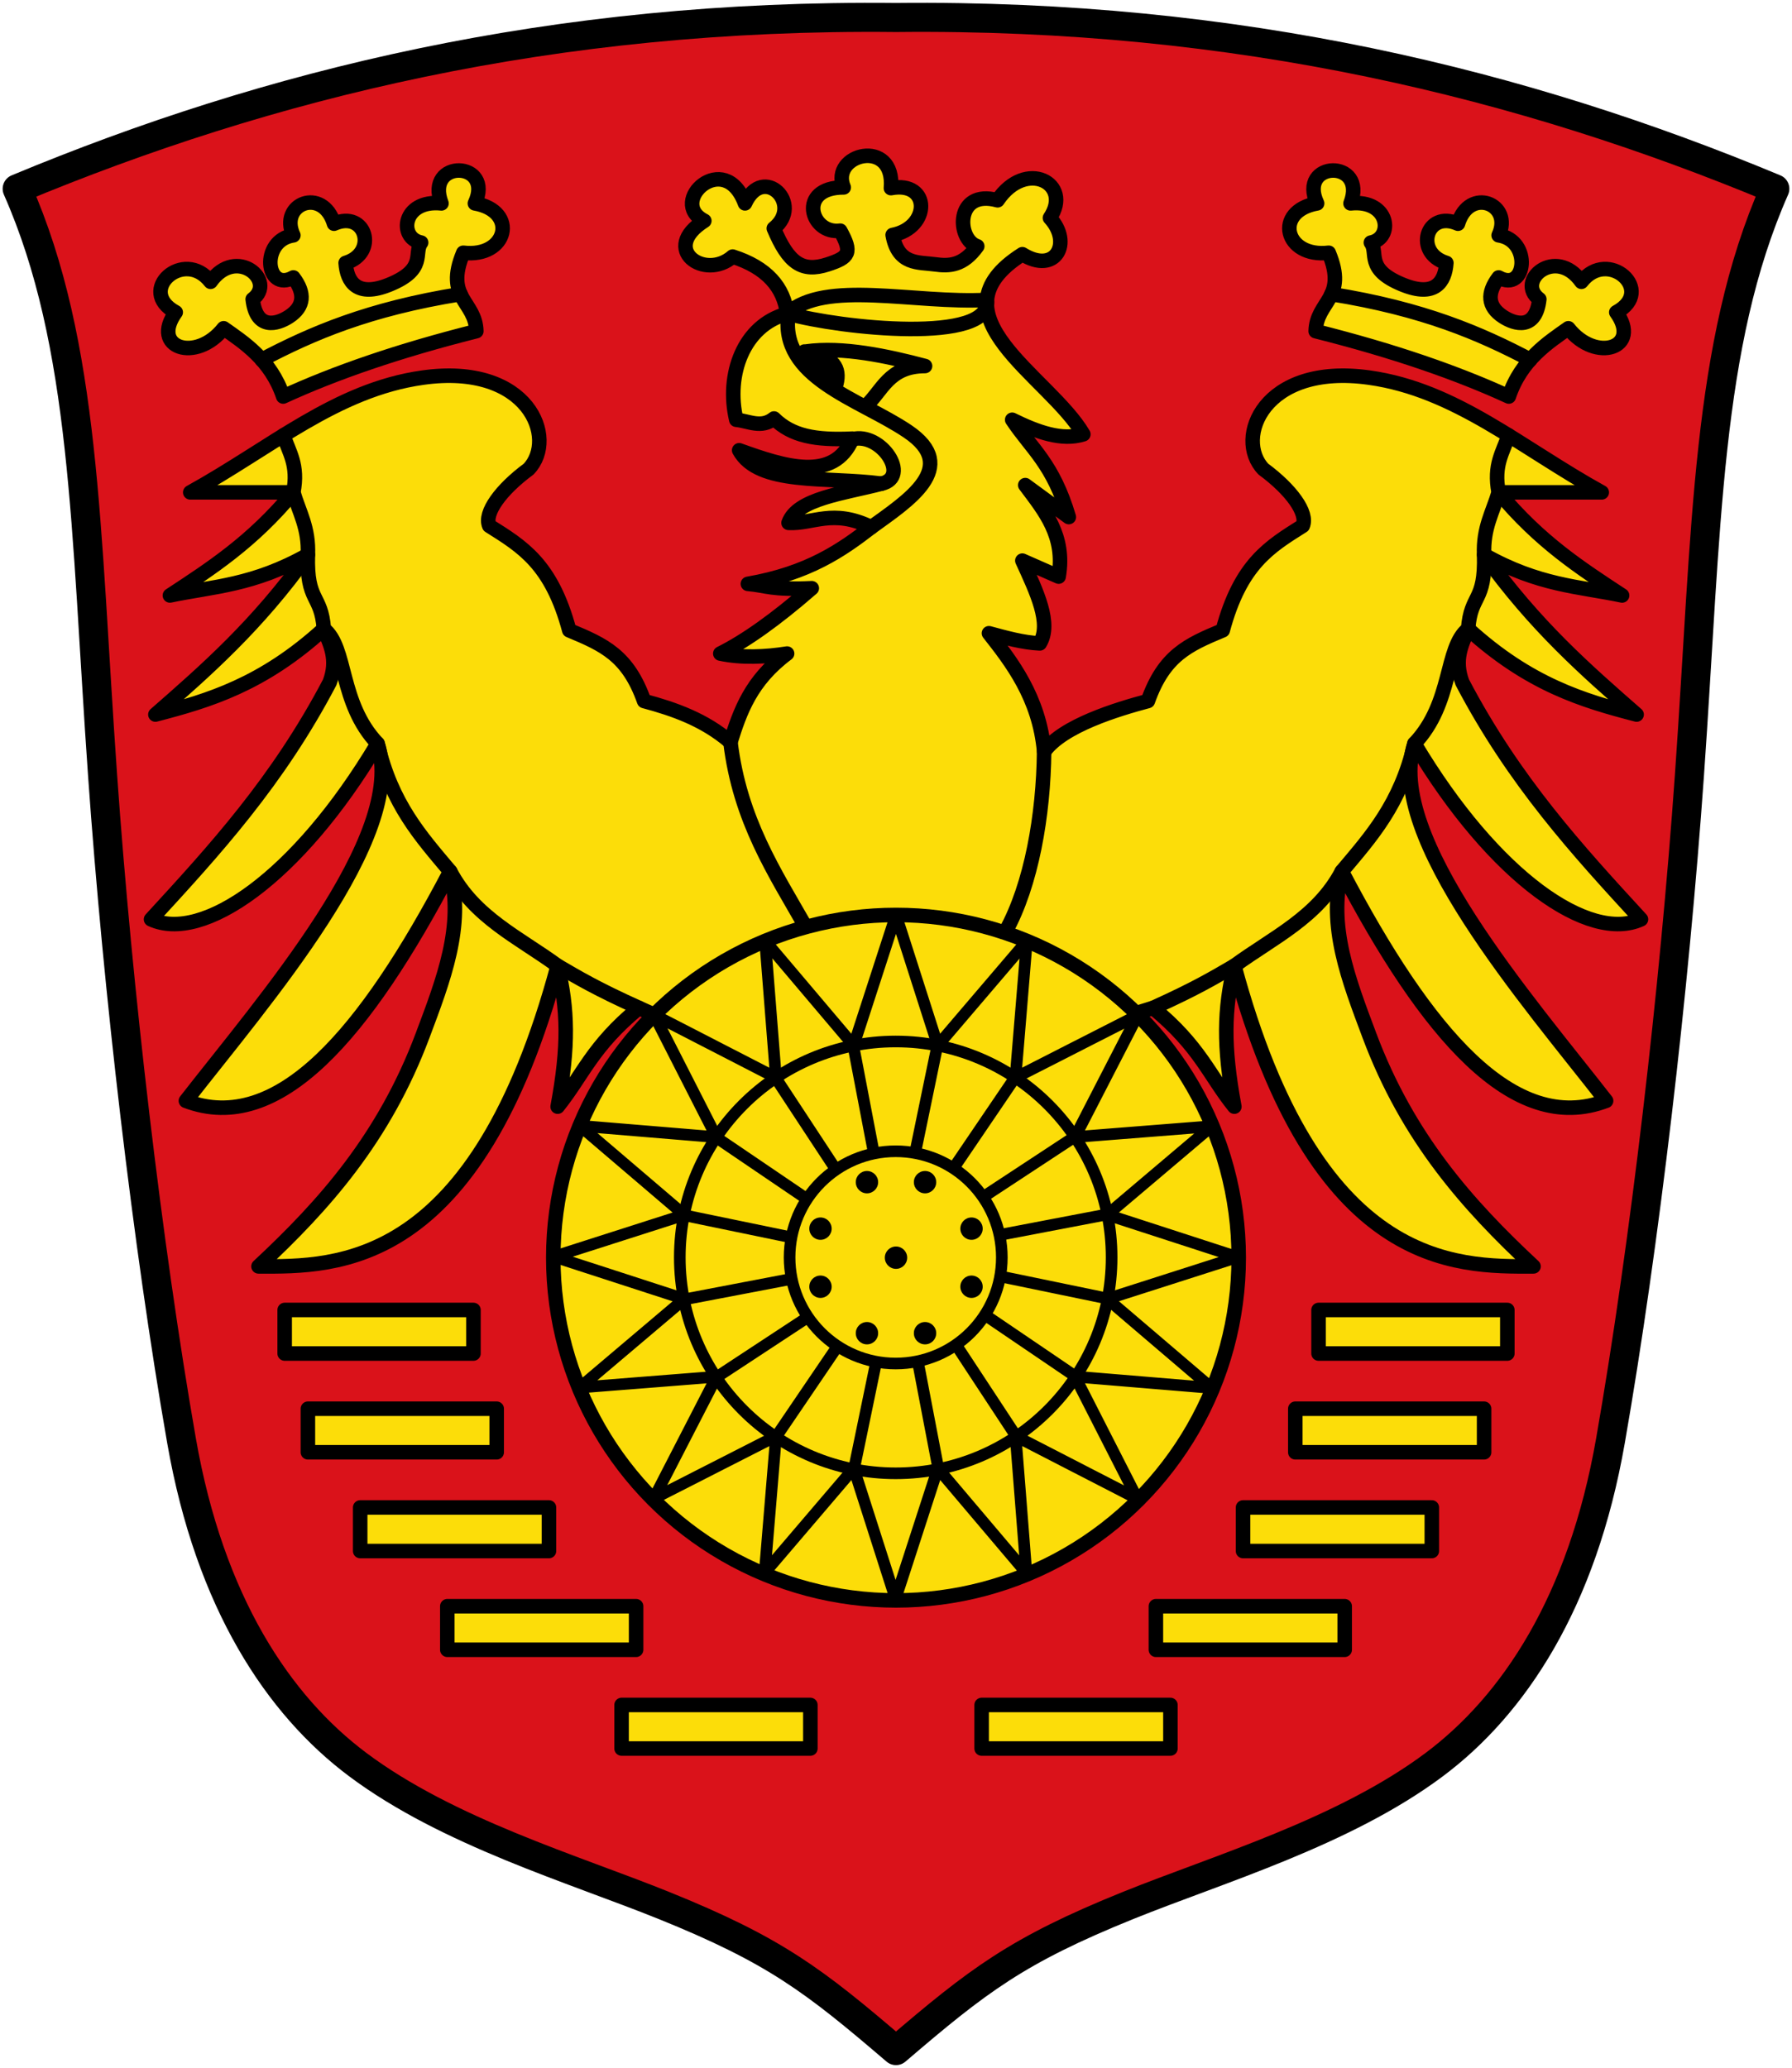
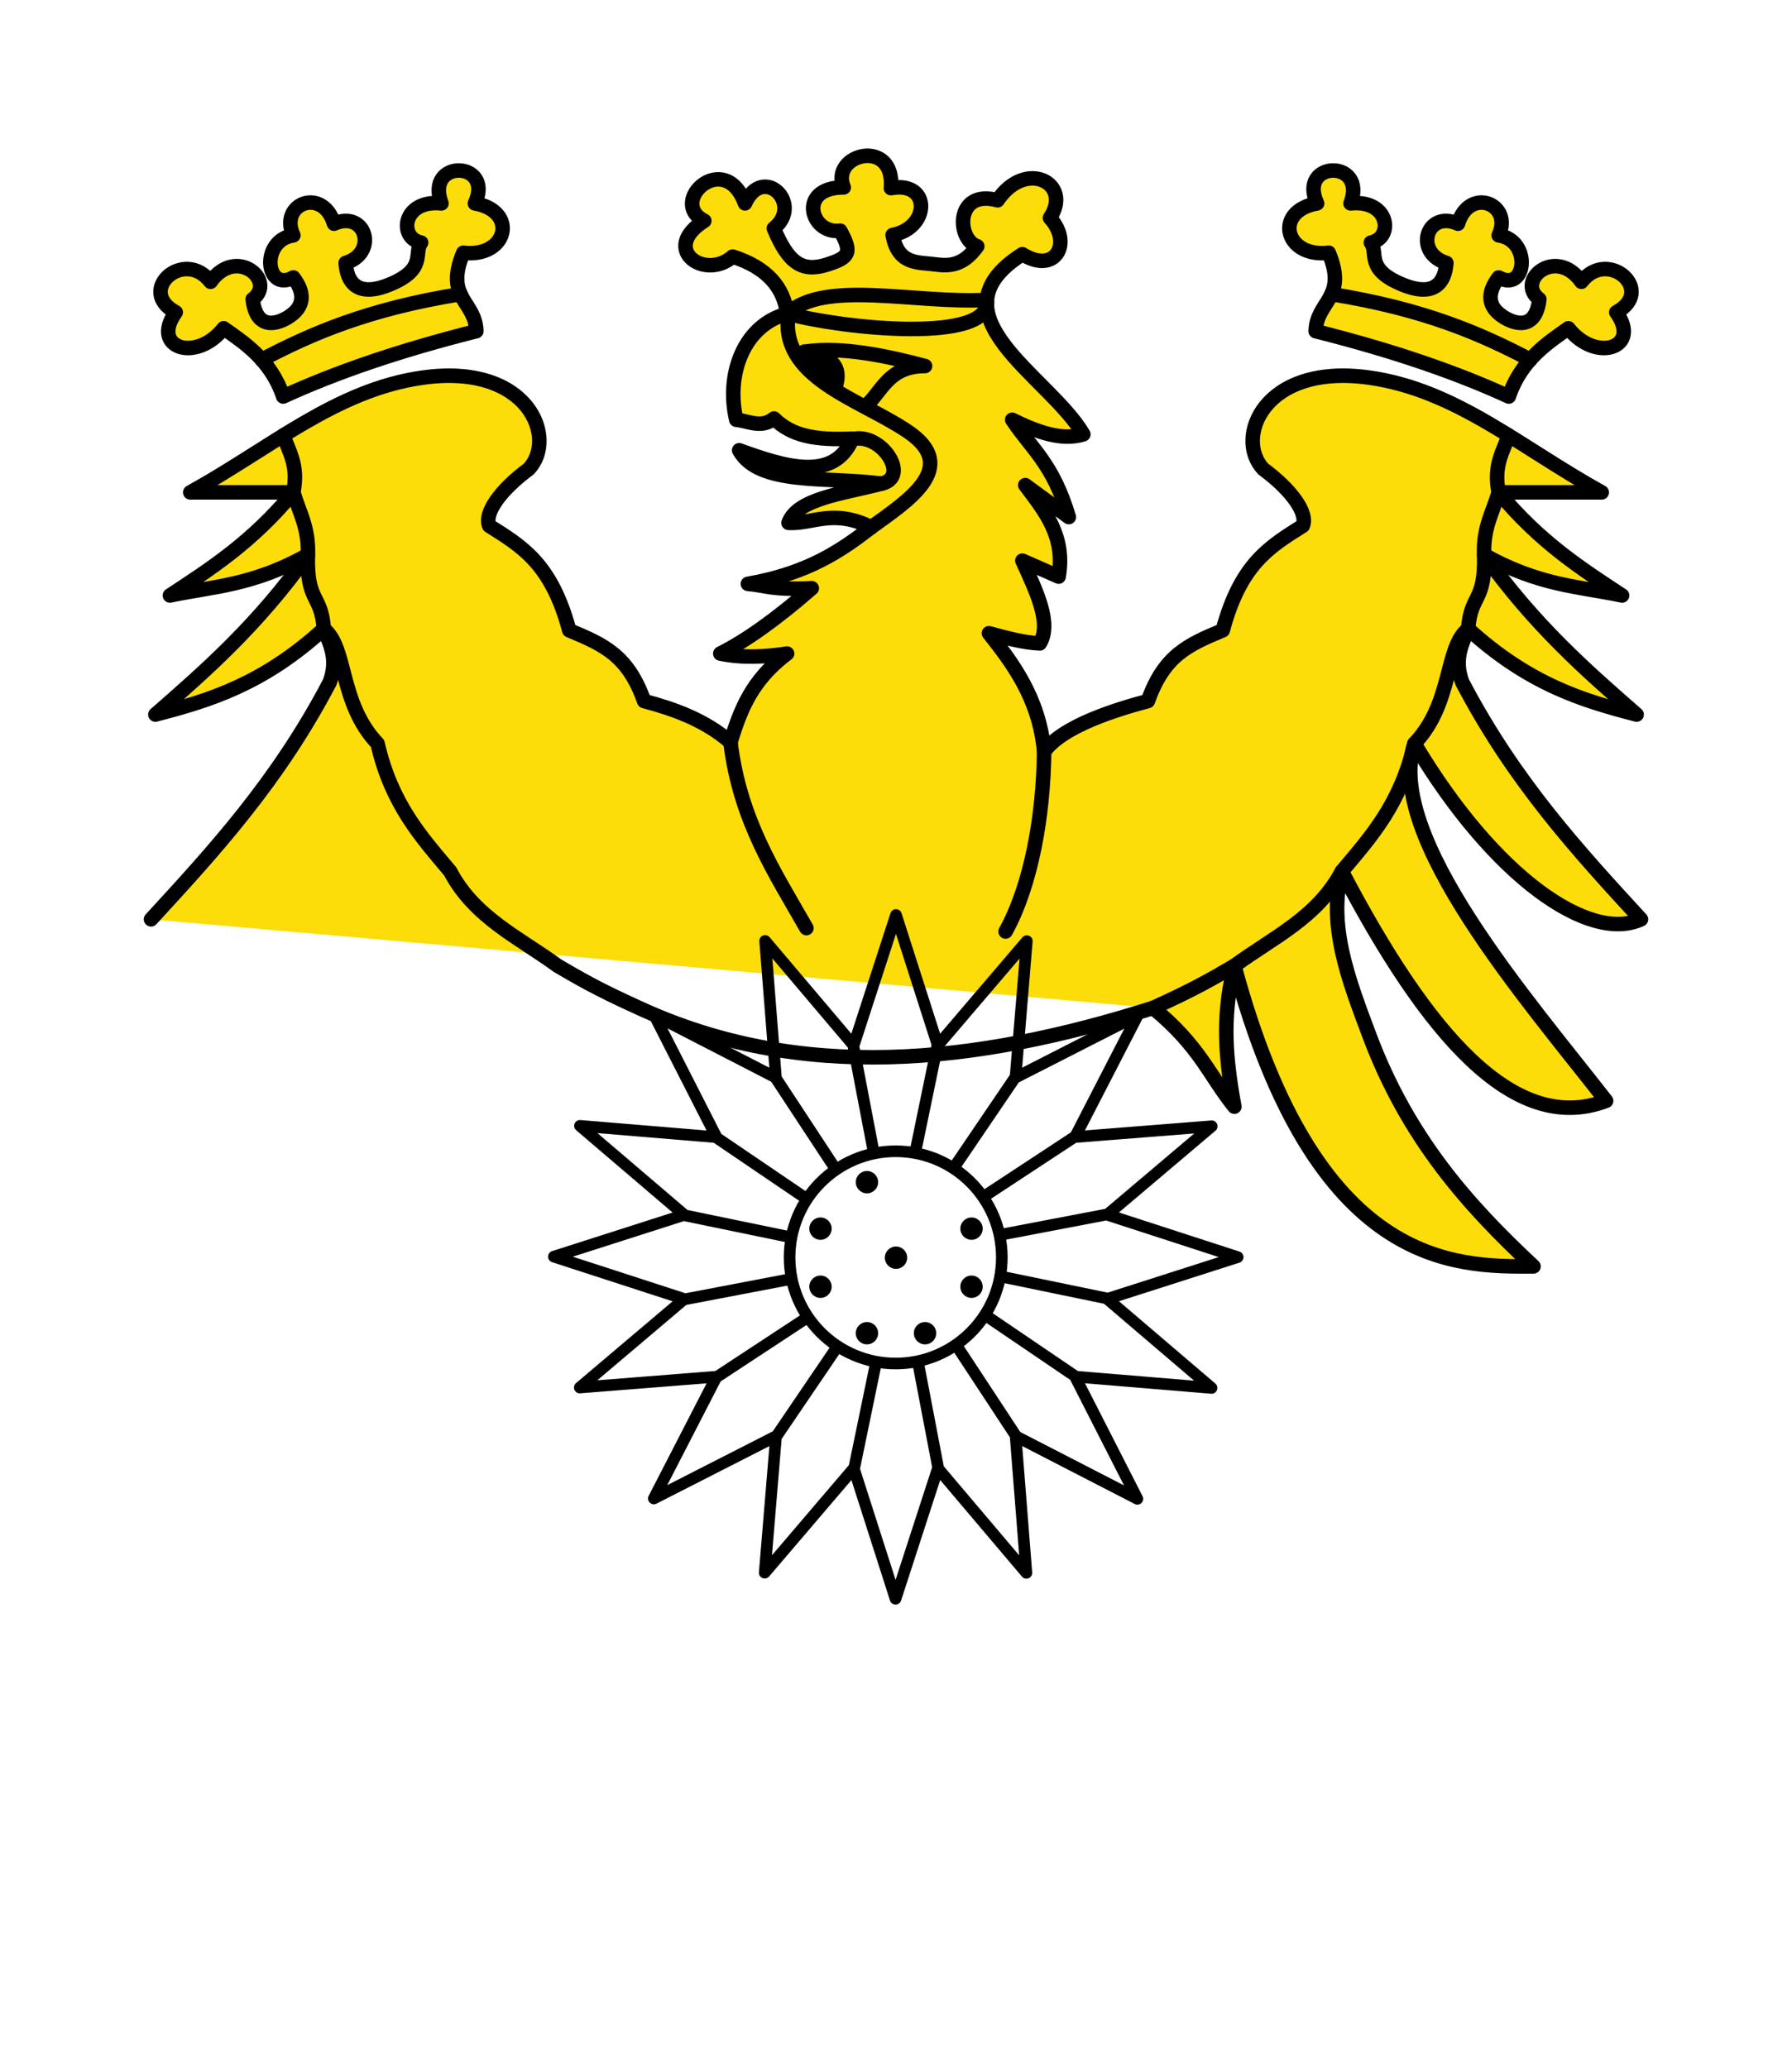
<svg xmlns="http://www.w3.org/2000/svg" width="617" height="712">
-   <path d="M228.5 668c-31.105-12.556-74.287-25.254-105.294-48.445C95.896 599.129 72.226 563.743 62.5 508c-11.786-67.543-21.962-155.063-27.18-229.058-6.007-85.176-5.744-148.38-29.406-201.966C92.164 41.048 190.357 16.72 308.5 18c118.143-1.28 216.336 23.048 302.586 58.976-23.662 53.585-23.399 116.79-29.405 201.966C576.462 352.937 566.286 440.457 554.5 508c-9.727 55.743-33.395 91.13-60.706 111.555-31.007 23.19-74.19 35.89-105.294 48.445-38.378 15.491-51.783 25.85-80 50-28.217-24.15-41.622-34.509-80-50z" style="fill:#da121a;stroke:#000;stroke-width:10;stroke-linecap:round;stroke-linejoin:round;stroke-miterlimit:4;stroke-dasharray:none;stroke-opacity:1" transform="translate(0 -11.976)" />
-   <path style="fill:#fcdd09;stroke:#000;stroke-width:5;stroke-linecap:round;stroke-linejoin:round;stroke-miterlimit:4;stroke-dasharray:none;stroke-opacity:1" d="M95 463h65v15H95v-15M103 497h65v15h-65v-15M121 531h65v15h-65v-15M151 565h65v15h-65v-15M211 599h65v15h-65v-15M515.972 463h-65v15h65v-15M507.972 497h-65v15h65v-15M489.972 531h-65v15h65v-15M459.972 565h-65v15h65v-15M399.972 599h-65v15h65v-15" transform="translate(3.014 -11.976)" />
  <path style="fill:#fcdd09;stroke:#000;stroke-width:5;stroke-linecap:round;stroke-linejoin:round;stroke-miterlimit:4;stroke-dasharray:none;stroke-opacity:1" d="M159 126c-27.044 6.803-48.785 14.364-66.5 22.5-4.273-12.68-13.621-18.637-20.5-23.5-9.53 12.078-25.308 6.718-16.5-5.5-13.742-7.442 2.883-22.28 12-10.5 8.867-12.477 22.865-.224 14.5 6 1.203 10.764 8.41 8.672 12.5 6 5.294-3.458 5.608-8.074 1.5-13.5-9.575 5.343-11.5-12.8 0-14.5-5.076-10.901 10.115-16.85 14-4 10.959-4.837 15.265 10.063 4 13.5.463 6.604 3.962 11.973 15 7.5 13.132-5.322 8.298-10.922 11-14.5-7.933-1.557-6.491-14.907 7-13.5-5.895-15.434 18.378-14.76 11.5 0 15.112 2.667 11.2 18.833-4 17-6.578 15.725 4.26 16.606 4.5 27z" transform="translate(5.003 -11.976)" />
-   <path d="M391.994 359c16.163 13.277 19.329 23.22 28 34-3.9-21.132-3.517-33.435 0-48.5 28.072 104.27 75.796 103.633 103 103.5-22.686-21.14-43.282-44.254-56.5-79.5-7.161-19.095-14.43-37.833-9.5-56.5 29.184 55.648 59.16 91.092 91 79-26.664-34.282-76.521-91.252-66-123 27.697 46.467 60.419 68.579 78 60.5-21.807-23.72-43.607-47.457-61.509-81.59-2.973-7.958-.15-13.018 2.009-18.41 21.028 19.156 39.588 24.734 58 29.5-17.5-15.308-35-30.585-52.5-55 18.789 10.578 32.43 10.86 47.5 14-14.167-9.304-28.333-18.408-42.5-35.5h35.5c-27.816-15.351-50.162-35.293-80-39.5-36.645-5.166-46.567 21.014-36.5 31.5 9.571 7.078 15.419 15.081 13.551 19.513-11.396 7.193-21.397 13.07-27.551 35.987-12.034 5.008-20.189 8.667-25.77 24.346-10.41 2.794-29.32 8.451-35.727 17.404-1.668-18.643-11.315-30.971-18.997-40.75 5.833 1.57 11.667 3.223 17.5 3.5 4.165-6.858-1.09-17.753-6-28.5l12.5 5.5c2.409-14.067-4.866-22.6-11.5-31.5l15 11c-5.458-18.458-12.84-23.459-19.5-33.5 8.69 4.28 17.131 7.324 24.5 5-11.645-19.956-53.74-41.234-21-62 11.479 7.127 17.352-3.962 9.5-12.5 7.942-11.922-8.31-20.458-18.025-6.064-14.69-4.004-14.183 13.487-7.003 15.828-4.824 6.756-9.677 6.901-14.472 6.236-5.786-.803-12.792.294-14.66-10.125 13.054-2.535 13.189-18.717-.59-16.125 1.504-17.579-21.166-11.775-16.25-.25-16.143-.054-11.414 16.299-1.2 14.9 4.21 7.63 3.105 9.182-4.3 11.6-8.913 2.91-13.578-.497-18.577-12.385 10.372-8.302-3.652-22.274-9.923-8.615-6.999-18.869-26.785-.485-14 6-15.342 9.701.105 20.723 9.753 12.315C259.057 104.1 264.858 110.885 266 120c-15.032 3.954-21.169 21.046-17.5 36.5 4.33.446 8.66 3.05 12.99-.44 6.115 6.036 14.253 7.548 27.01 6.94-6.45 15.19-23.66 9.516-39 4 6.654 12.207 29.836 9.006 49 11.5-12.896 3.385-29.098 5.118-32 13.5 8.46.45 15.207-4.992 28.5 1.5-10.14 7.83-21.57 15.861-42.5 19.5 6.631.59 7.927 2.151 22 1.5-12.562 10.936-22.938 18.23-31.5 22.5 7.366 1.57 15.59 1.167 23 0-12.457 9.316-16.193 19.877-19.5 30.5-8.91-7.703-19.32-11.36-29.73-14.154-5.581-15.679-13.736-19.338-25.77-24.346-6.155-22.917-16.156-28.794-27.551-35.987-1.868-4.432 3.98-12.435 13.551-19.513 10.067-10.486.145-36.666-36.5-31.5-29.838 4.207-52.184 24.149-80 39.5H96c-14.167 17.092-28.333 26.196-42.5 35.5 15.07-3.14 28.71-3.422 47.5-14-17.5 24.415-35 39.692-52.5 55 18.412-4.766 36.972-10.344 58-29.5 2.159 5.392 4.982 10.452 2.009 18.41C90.607 281.043 68.807 304.78 47 328.5c17.58 8.079 50.303-14.033 78-60.5 10.52 31.748-39.336 88.718-66 123 31.84 12.092 61.816-23.352 91-79 4.93 18.667-2.339 37.405-9.5 56.5-13.218 35.246-33.814 58.36-56.5 79.5 27.204.133 74.928.77 103-103.5 3.517 15.065 3.9 27.368 0 48.5 8.671-10.78 11.837-20.723 28-34" style="fill:#fcdd09;stroke:#000;stroke-width:5;stroke-linecap:round;stroke-linejoin:round;stroke-miterlimit:4;stroke-dasharray:none;stroke-opacity:1" transform="translate(5.003 -11.976)" />
+   <path d="M391.994 359c16.163 13.277 19.329 23.22 28 34-3.9-21.132-3.517-33.435 0-48.5 28.072 104.27 75.796 103.633 103 103.5-22.686-21.14-43.282-44.254-56.5-79.5-7.161-19.095-14.43-37.833-9.5-56.5 29.184 55.648 59.16 91.092 91 79-26.664-34.282-76.521-91.252-66-123 27.697 46.467 60.419 68.579 78 60.5-21.807-23.72-43.607-47.457-61.509-81.59-2.973-7.958-.15-13.018 2.009-18.41 21.028 19.156 39.588 24.734 58 29.5-17.5-15.308-35-30.585-52.5-55 18.789 10.578 32.43 10.86 47.5 14-14.167-9.304-28.333-18.408-42.5-35.5h35.5c-27.816-15.351-50.162-35.293-80-39.5-36.645-5.166-46.567 21.014-36.5 31.5 9.571 7.078 15.419 15.081 13.551 19.513-11.396 7.193-21.397 13.07-27.551 35.987-12.034 5.008-20.189 8.667-25.77 24.346-10.41 2.794-29.32 8.451-35.727 17.404-1.668-18.643-11.315-30.971-18.997-40.75 5.833 1.57 11.667 3.223 17.5 3.5 4.165-6.858-1.09-17.753-6-28.5l12.5 5.5c2.409-14.067-4.866-22.6-11.5-31.5l15 11c-5.458-18.458-12.84-23.459-19.5-33.5 8.69 4.28 17.131 7.324 24.5 5-11.645-19.956-53.74-41.234-21-62 11.479 7.127 17.352-3.962 9.5-12.5 7.942-11.922-8.31-20.458-18.025-6.064-14.69-4.004-14.183 13.487-7.003 15.828-4.824 6.756-9.677 6.901-14.472 6.236-5.786-.803-12.792.294-14.66-10.125 13.054-2.535 13.189-18.717-.59-16.125 1.504-17.579-21.166-11.775-16.25-.25-16.143-.054-11.414 16.299-1.2 14.9 4.21 7.63 3.105 9.182-4.3 11.6-8.913 2.91-13.578-.497-18.577-12.385 10.372-8.302-3.652-22.274-9.923-8.615-6.999-18.869-26.785-.485-14 6-15.342 9.701.105 20.723 9.753 12.315C259.057 104.1 264.858 110.885 266 120c-15.032 3.954-21.169 21.046-17.5 36.5 4.33.446 8.66 3.05 12.99-.44 6.115 6.036 14.253 7.548 27.01 6.94-6.45 15.19-23.66 9.516-39 4 6.654 12.207 29.836 9.006 49 11.5-12.896 3.385-29.098 5.118-32 13.5 8.46.45 15.207-4.992 28.5 1.5-10.14 7.83-21.57 15.861-42.5 19.5 6.631.59 7.927 2.151 22 1.5-12.562 10.936-22.938 18.23-31.5 22.5 7.366 1.57 15.59 1.167 23 0-12.457 9.316-16.193 19.877-19.5 30.5-8.91-7.703-19.32-11.36-29.73-14.154-5.581-15.679-13.736-19.338-25.77-24.346-6.155-22.917-16.156-28.794-27.551-35.987-1.868-4.432 3.98-12.435 13.551-19.513 10.067-10.486.145-36.666-36.5-31.5-29.838 4.207-52.184 24.149-80 39.5H96c-14.167 17.092-28.333 26.196-42.5 35.5 15.07-3.14 28.71-3.422 47.5-14-17.5 24.415-35 39.692-52.5 55 18.412-4.766 36.972-10.344 58-29.5 2.159 5.392 4.982 10.452 2.009 18.41C90.607 281.043 68.807 304.78 47 328.5" style="fill:#fcdd09;stroke:#000;stroke-width:5;stroke-linecap:round;stroke-linejoin:round;stroke-miterlimit:4;stroke-dasharray:none;stroke-opacity:1" transform="translate(5.003 -11.976)" />
  <path d="M447.994 126c27.044 6.803 48.785 14.364 66.5 22.5 4.273-12.68 13.621-18.637 20.5-23.5 9.53 12.078 25.308 6.718 16.5-5.5 13.742-7.442-2.883-22.28-12-10.5-8.867-12.477-22.865-.224-14.5 6-1.203 10.764-8.41 8.672-12.5 6-5.294-3.458-5.608-8.074-1.5-13.5 9.575 5.343 11.5-12.8 0-14.5 5.076-10.901-10.115-16.85-14-4-10.959-4.837-15.265 10.063-4 13.5-.463 6.604-3.962 11.973-15 7.5-13.132-5.322-8.298-10.922-11-14.5 7.933-1.557 6.491-14.907-7-13.5 5.894-15.434-18.378-14.76-11.5 0-15.112 2.667-11.2 18.833 4 17 6.578 15.725-4.26 16.606-4.5 27z" style="fill:#fcdd09;stroke:#000;stroke-width:5;stroke-linecap:round;stroke-linejoin:round;stroke-miterlimit:4;stroke-dasharray:none;stroke-opacity:1" transform="translate(5.003 -11.976)" />
  <path style="fill:none;stroke:#000;stroke-width:5;stroke-linecap:round;stroke-linejoin:round;stroke-miterlimit:4;stroke-dasharray:none;stroke-opacity:1" d="M354.497 270.75c-.228 21.83-4.355 45.807-13.27 61.948M246.5 267.5c3.228 26.83 15.234 44.88 26.149 64.021M514.39 161.855c-1.858 5.822-5.242 10.119-3.397 19.645-2 6.834-5.41 12.257-5 21.5.47 16.56-4.586 13.282-5.5 25.5-8.131 6.383-5.163 25.468-18.5 39.5-4.773 20.897-15.056 32.152-25 44-8.329 15.839-23.756 22.805-37 32.5-6.94 4.035-13.312 7.882-28 14.5M521.86 135.825c-17.224-9.05-36.703-17.484-68.428-22.58m-160.654 38.86c6.029-5.421 8.082-14.094 20.722-14.105-12.75-3.391-28.5-6.786-41-5 9.868 1.857 11.726 5.88 10.5 11-4.969-3.663-9.936-7.326-11-10.99 4.434 1.183 7.886 3.152 9 6.99m7.5 23.2c9.843-2.552 20.149 13.029 10 15.3M266 120c13.116-11.93 43.742-3.403 68.824-4.765 1.918 15.347-50.613 9.745-68.324 4.765-3.41 22.039 24.278 29.238 41 40.5 18.352 12.36.02 23.899-12.5 33M85.134 135.825c17.223-9.05 36.703-17.484 68.428-22.58m-60.96 48.61c1.86 5.822 5.243 10.119 3.398 19.645 2 6.834 5.41 12.257 5 21.5-.47 16.56 4.586 13.282 5.5 25.5 8.131 6.383 5.163 25.468 18.5 39.5 4.773 20.897 15.056 32.151 25 44 8.329 15.839 23.756 22.805 37 32.5 6.94 4.035 13.311 7.882 28 14.5 55.248 25.5 115.103 19.675 176.994 0" transform="translate(5.003 -11.976)" />
  <g transform="translate(-.5 -7.976)">
-     <circle style="opacity:1;fill:#fcdd09;fill-opacity:1;stroke:#000;stroke-width:5;stroke-linecap:round;stroke-linejoin:round;stroke-miterlimit:4;stroke-dasharray:none;stroke-dashoffset:0;stroke-opacity:1" cx="309" cy="441" r="118" />
-     <circle cy="440.9" cx="308.9" style="opacity:1;fill:none;fill-opacity:1;stroke:#000;stroke-width:4;stroke-linecap:round;stroke-linejoin:round;stroke-miterlimit:4;stroke-dasharray:none;stroke-dashoffset:0;stroke-opacity:1" r="74.34" />
    <circle style="opacity:1;fill:none;fill-opacity:1;stroke:#000;stroke-width:4;stroke-linecap:round;stroke-linejoin:round;stroke-miterlimit:4;stroke-dasharray:none;stroke-dashoffset:0;stroke-opacity:1" cx="308.9" cy="440.9" r="36.54" />
  </g>
  <path style="fill:none;stroke:#000;stroke-width:4;stroke-linecap:butt;stroke-linejoin:round;stroke-miterlimit:4;stroke-dasharray:none;stroke-opacity:1" d="m319.34 517.789-14.5 44.66-14.3-44.66 7.714-37.317M290.5 371.66 305 327l14.3 44.66-7.713 37.317m34.617 97.732 3.694 46.809-30.302-35.788-7.155-37.428m-48.804-97.562-3.694-46.81 30.302 35.789 7.155 37.428m69.381 77.045 21.327 41.832-41.691-21.467-20.934-31.841m-82.424-71.46-21.326-41.832 41.691 21.468 20.933 31.841m93.584 44.63 35.712 30.486-46.733-3.879-31.525-21.407M231.9 430.086 196.188 399.6l46.733 3.879 31.524 21.406m103.54 5.419 44.66 14.5-44.66 14.3-37.317-7.713m-108.812 7.754-44.66-14.5 44.66-14.3 37.317 7.713m97.732-34.617 46.809-3.694-35.788 30.302-37.428 7.155m-97.562 48.804-46.81 3.694 35.789-30.302 37.428-7.155m77.045-69.382 41.832-21.326-21.467 41.691-31.841 20.933m-71.46 82.424-41.832 21.327 21.468-41.691 31.841-20.934m44.63-93.584 30.486-35.711-3.88 46.733-21.406 31.524m-34.477 103.496-30.486 35.712 3.879-46.733L285.08 475.2" transform="rotate(157.5 307.861 439.085)" />
  <g transform="translate(3.5 -11.976)">
    <circle cy="445" cx="305" style="opacity:1;fill:#000;fill-opacity:1;stroke:none;stroke-width:.3;stroke-linecap:round;stroke-linejoin:round;stroke-miterlimit:4;stroke-dasharray:none;stroke-dashoffset:0;stroke-opacity:1" r="3.85" />
    <circle style="opacity:1;fill:#000;fill-opacity:1;stroke:none;stroke-width:.3;stroke-linecap:round;stroke-linejoin:round;stroke-miterlimit:4;stroke-dasharray:none;stroke-dashoffset:0;stroke-opacity:1" cx="295" cy="419" r="3.85" />
-     <circle cy="419" cx="315" style="opacity:1;fill:#000;fill-opacity:1;stroke:none;stroke-width:.3;stroke-linecap:round;stroke-linejoin:round;stroke-miterlimit:4;stroke-dasharray:none;stroke-dashoffset:0;stroke-opacity:1" r="3.85" />
    <circle cy="471" cx="295" style="opacity:1;fill:#000;fill-opacity:1;stroke:none;stroke-width:.3;stroke-linecap:round;stroke-linejoin:round;stroke-miterlimit:4;stroke-dasharray:none;stroke-dashoffset:0;stroke-opacity:1" r="3.85" />
    <circle style="opacity:1;fill:#000;fill-opacity:1;stroke:none;stroke-width:.3;stroke-linecap:round;stroke-linejoin:round;stroke-miterlimit:4;stroke-dasharray:none;stroke-dashoffset:0;stroke-opacity:1" cx="315" cy="471" r="3.85" />
    <circle transform="rotate(-90)" cy="279" cx="-455" style="opacity:1;fill:#000;fill-opacity:1;stroke:none;stroke-width:.3;stroke-linecap:round;stroke-linejoin:round;stroke-miterlimit:4;stroke-dasharray:none;stroke-dashoffset:0;stroke-opacity:1" r="3.85" />
    <circle transform="rotate(-90)" style="opacity:1;fill:#000;fill-opacity:1;stroke:none;stroke-width:.3;stroke-linecap:round;stroke-linejoin:round;stroke-miterlimit:4;stroke-dasharray:none;stroke-dashoffset:0;stroke-opacity:1" cx="-435" cy="279" r="3.85" />
    <circle transform="rotate(-90)" style="opacity:1;fill:#000;fill-opacity:1;stroke:none;stroke-width:.3;stroke-linecap:round;stroke-linejoin:round;stroke-miterlimit:4;stroke-dasharray:none;stroke-dashoffset:0;stroke-opacity:1" cx="-455" cy="331" r="3.85" />
    <circle transform="rotate(-90)" cy="331" cx="-435" style="opacity:1;fill:#000;fill-opacity:1;stroke:none;stroke-width:.3;stroke-linecap:round;stroke-linejoin:round;stroke-miterlimit:4;stroke-dasharray:none;stroke-dashoffset:0;stroke-opacity:1" r="3.85" />
  </g>
</svg>